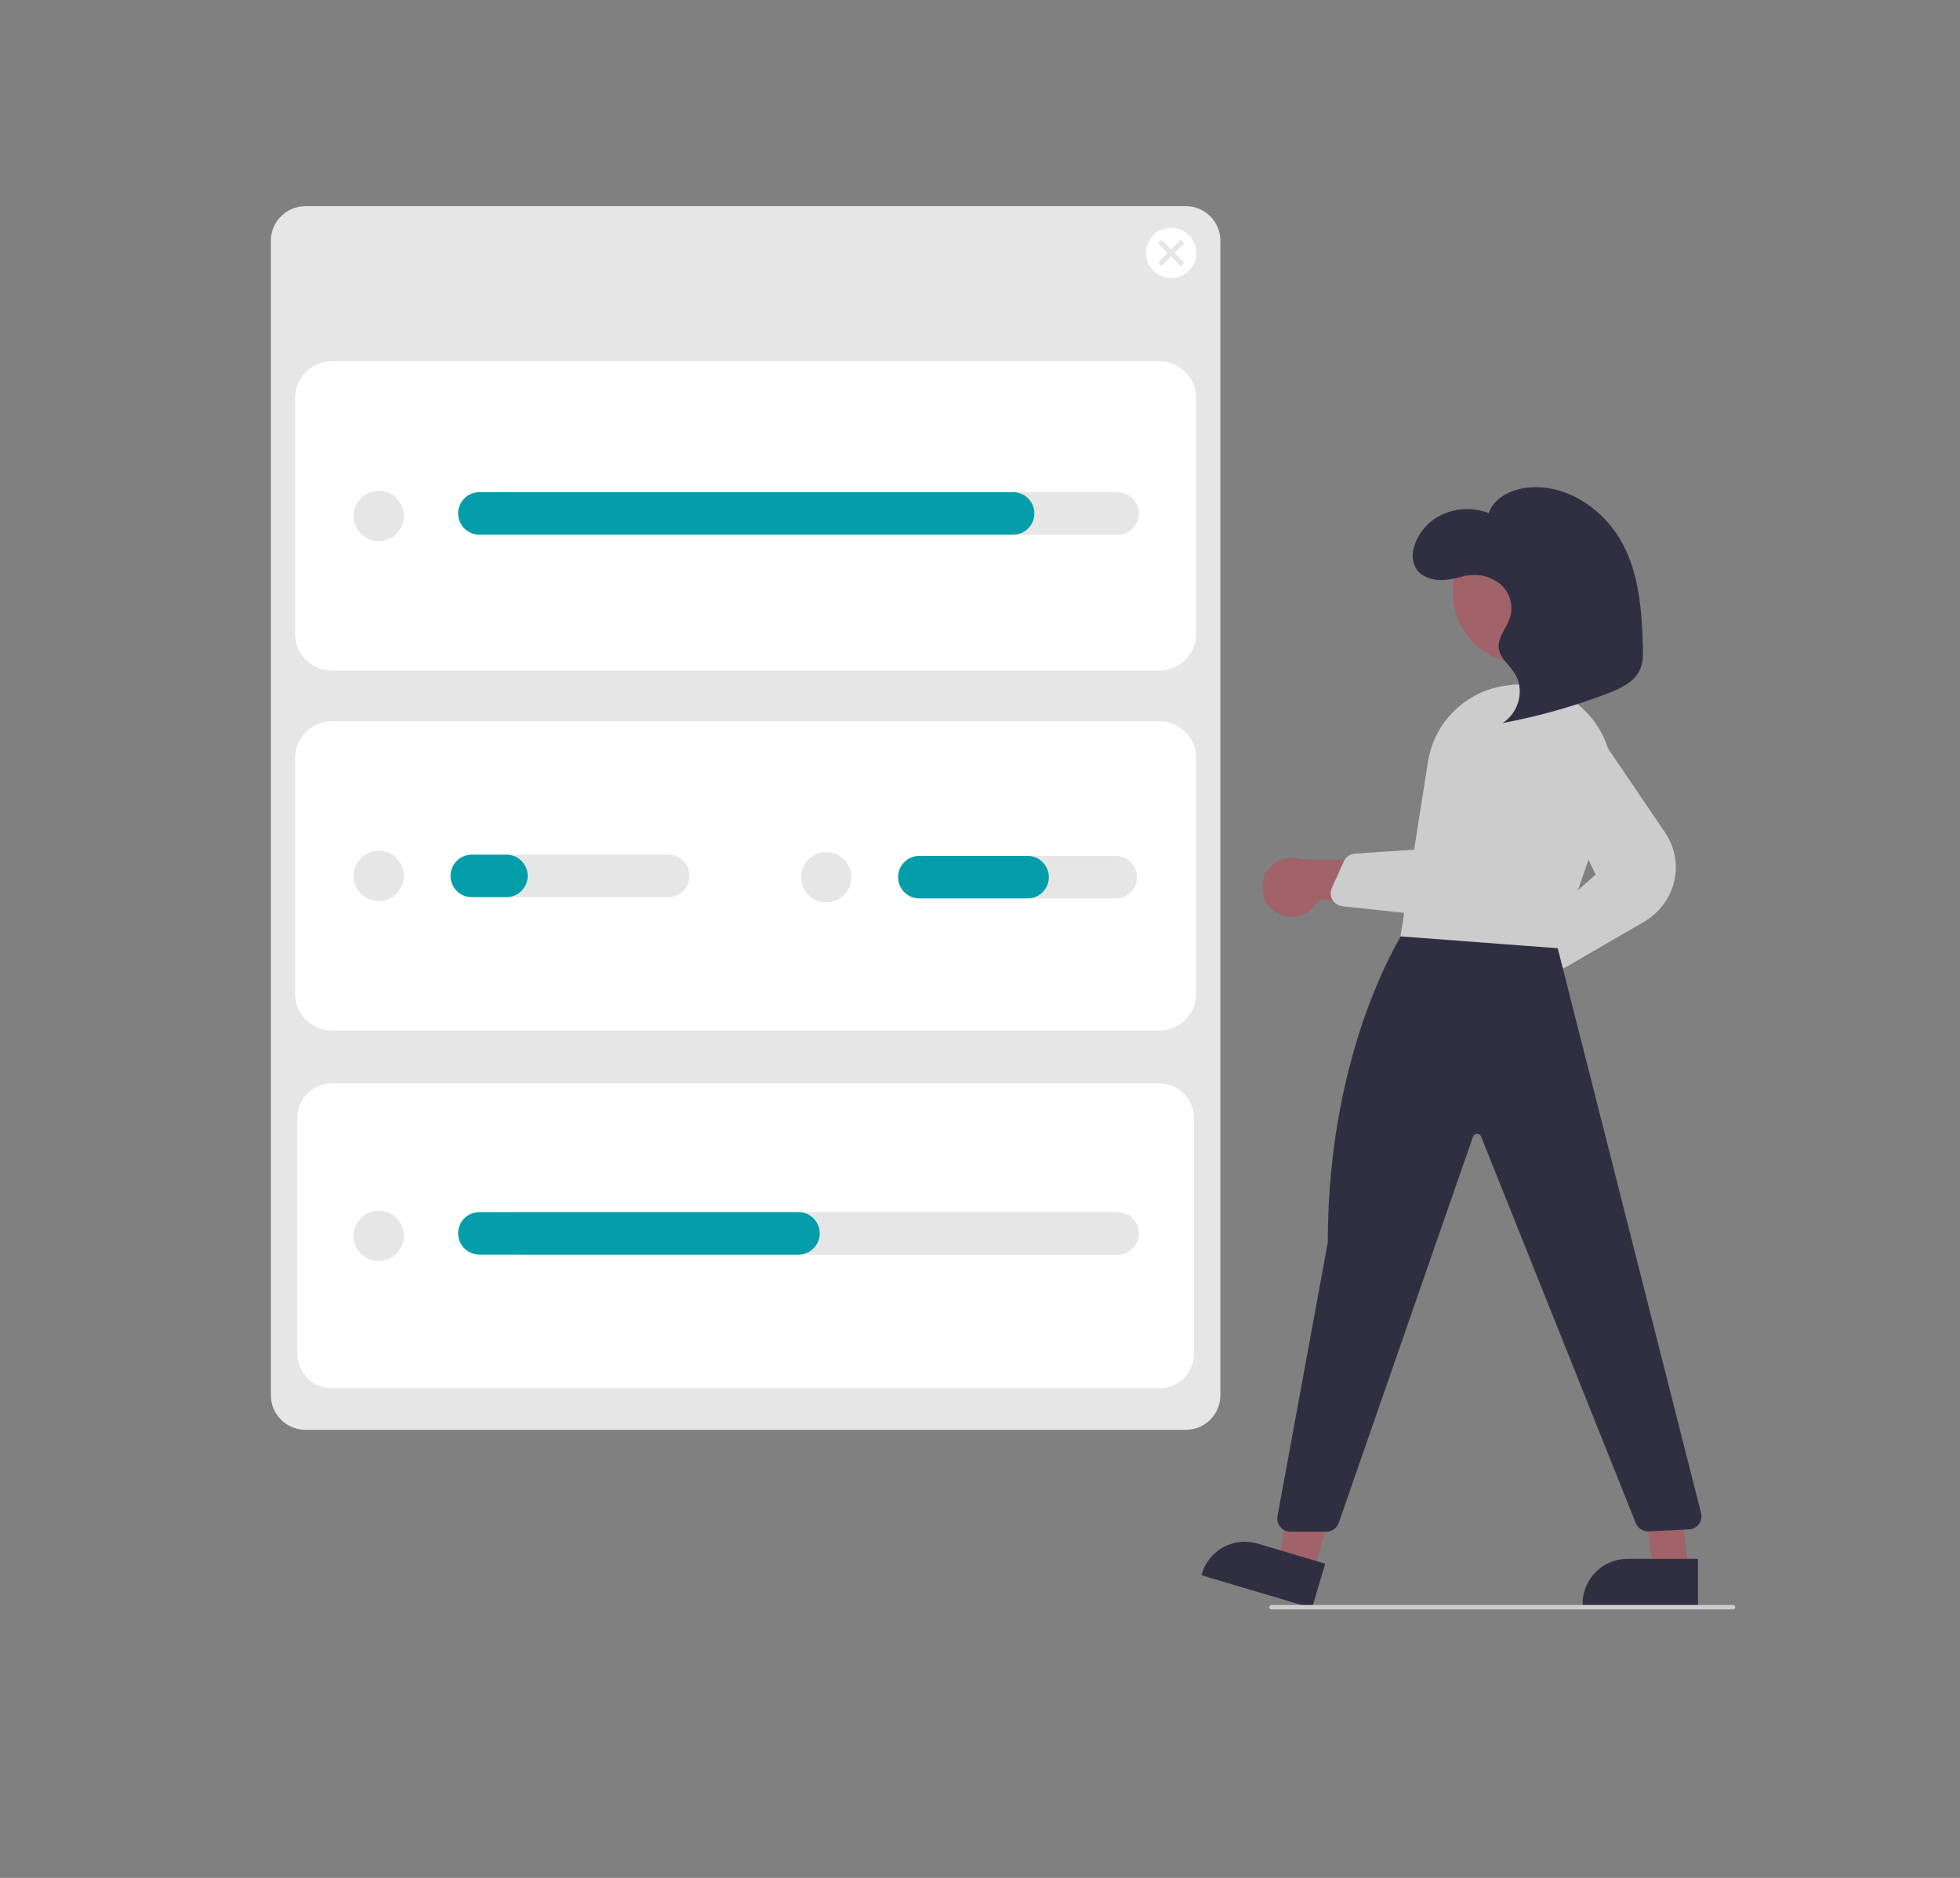
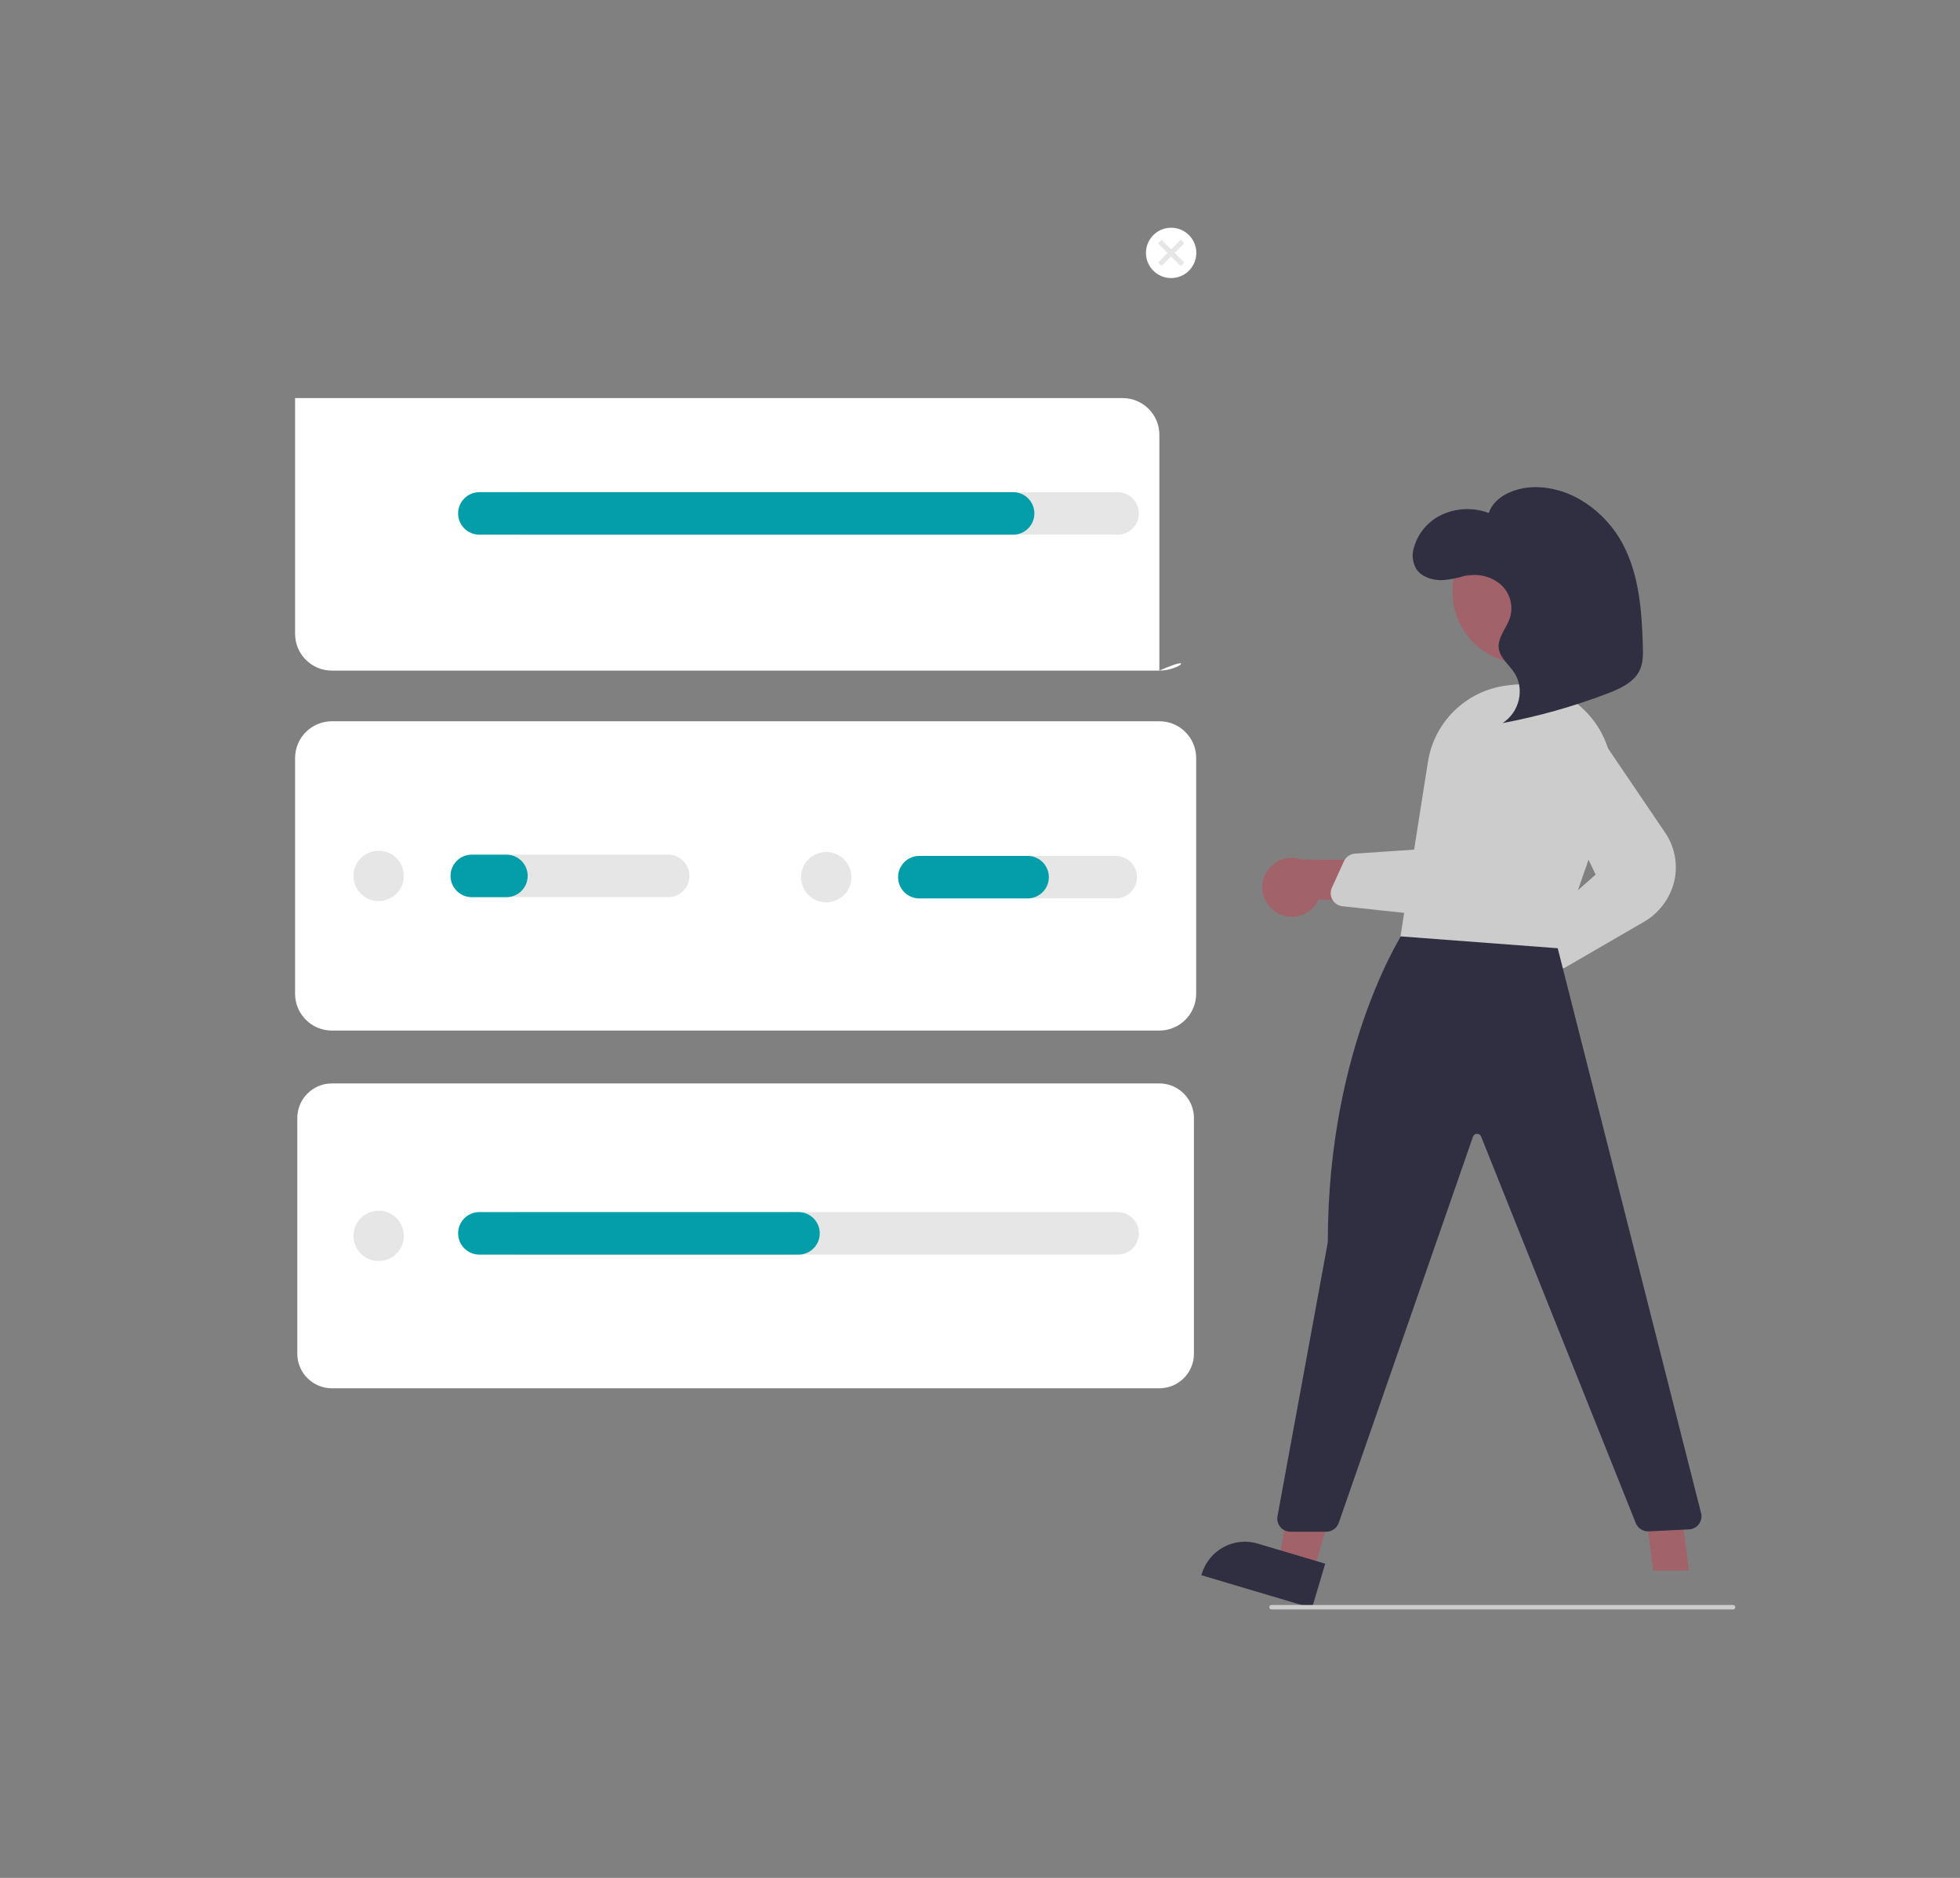
<svg xmlns="http://www.w3.org/2000/svg" id="Calque_1" x="0px" y="0px" viewBox="0 0 2737 2623" style="enable-background:new 0 0 2737 2623;" xml:space="preserve">
  <rect x="0" y="0" width="2737" height="2623" fill="#808080" stroke="none" />
  <style type="text/css">
	.st0{fill:#F0F0F0;}
	.st1{fill:#FFFFFF;}
	.st2{fill:#CDCCCC;}
	.st3{fill:#F1F1F1;}
	.st4{fill:#E7E6E6;}
	.st5{fill:#403E56;}
	.st6{fill:#E5E5E4;}
	.st7{fill:#049EAA;}
	.st8{fill:#F6B6B8;}
	.st9{fill:#302F42;}
	.st10{fill:#A1626A;}
	.st11{fill:#F6B6B9;}
</style>
-   <path class="st4" d="M426.512,288c-26.64,0.03-48.228,21.618-48.258,48.258v1612.637c0.03,26.64,21.618,48.228,48.258,48.258  h1229.398c26.64-0.03,48.228-21.618,48.258-48.258V336.258c-0.03-26.64-21.618-48.228-48.258-48.258H426.512z" />
-   <path class="st1" d="M1618.995,936.692H463.43c-28.358-0.032-51.339-23.013-51.371-51.371V556.005  c0.032-28.358,23.013-51.339,51.371-51.371h1155.565c28.358,0.031,51.339,23.013,51.371,51.371v329.316  C1670.334,913.68,1647.353,936.661,1618.995,936.692z" />
+   <path class="st1" d="M1618.995,936.692H463.43c-28.358-0.032-51.339-23.013-51.371-51.371V556.005  h1155.565c28.358,0.031,51.339,23.013,51.371,51.371v329.316  C1670.334,913.68,1647.353,936.661,1618.995,936.692z" />
  <path class="st1" d="M1618.995,1439.473H463.43c-28.358-0.032-51.339-23.013-51.371-51.371v-329.318  c0.032-28.358,23.013-51.339,51.371-51.371h1155.565c28.358,0.031,51.339,23.013,51.371,51.371v329.318  C1670.334,1416.46,1647.353,1439.441,1618.995,1439.473z" />
  <path class="st1" d="M463.43,1513.308c-26.64,0.03-48.228,21.618-48.258,48.258v329.315c0.03,26.64,21.618,48.228,48.258,48.258  h1155.565c26.64-0.03,48.228-21.618,48.258-48.258v-329.315c-0.03-26.64-21.618-48.228-48.258-48.258H463.43z" />
  <circle class="st1" cx="1635.406" cy="353.246" r="35.159" />
  <circle class="st4" cx="528.763" cy="1223.443" r="35.159" />
  <path class="st4" d="M933.096,1253.126H658.852c-16.394,0-29.684-13.29-29.684-29.684s13.29-29.684,29.684-29.684h274.244  c16.394,0,29.684,13.29,29.684,29.684S949.49,1253.126,933.096,1253.126z" />
  <circle class="st4" cx="1153.722" cy="1225.201" r="35.159" />
  <path class="st4" d="M1558.055,1254.885h-274.244c-16.394,0-29.684-13.29-29.684-29.684s13.29-29.684,29.684-29.684h274.244  c16.394,0,29.684,13.29,29.684,29.684S1574.45,1254.885,1558.055,1254.885z" />
  <polygon class="st4" points="1653.715,339.91 1648.743,334.938 1635.408,348.275 1622.07,334.938 1617.098,339.91 1630.436,353.247   1617.098,366.582 1622.07,371.554 1635.408,358.216 1648.743,371.554 1653.715,366.582 1640.38,353.247 " />
-   <circle class="st4" cx="528.763" cy="720.662" r="35.159" />
  <path class="st4" d="M1560.693,746.831H723.897c-16.394-0.018-29.67-13.323-29.651-29.717c0.018-16.368,13.283-29.633,29.651-29.651  h836.795c16.394,0.018,29.67,13.323,29.652,29.717C1590.326,733.548,1577.061,746.813,1560.693,746.831z" />
  <path class="st7" d="M1414.781,746.831H669.4c-16.394,0-29.684-13.29-29.684-29.684c0-16.394,13.29-29.685,29.684-29.685h745.381  c16.394,0.018,29.67,13.323,29.652,29.717C1444.415,733.548,1431.15,746.813,1414.781,746.831z" />
  <circle class="st4" cx="528.763" cy="1726.223" r="35.159" />
  <path class="st4" d="M1560.693,1752.39H723.897c-16.394,0-29.684-13.29-29.684-29.684s13.29-29.684,29.684-29.684h836.795  c16.394,0,29.684,13.29,29.684,29.684S1577.087,1752.39,1560.693,1752.39z" />
  <path class="st7" d="M1115.047,1752.39H669.4c-16.394,0-29.684-13.29-29.684-29.684s13.29-29.684,29.684-29.684h445.646  c16.394,0,29.684,13.29,29.684,29.684S1131.441,1752.39,1115.047,1752.39L1115.047,1752.39z" />
  <path class="st7" d="M707.197,1253.126h-48.344c-16.394,0-29.684-13.29-29.684-29.684s13.29-29.684,29.684-29.684h48.344  c16.394,0,29.684,13.29,29.684,29.684S723.591,1253.126,707.197,1253.126z" />
  <path class="st7" d="M1434.998,1254.885h-151.186c-16.394,0-29.684-13.29-29.684-29.684s13.29-29.684,29.684-29.684l0,0h151.186  c16.394,0.018,29.67,13.323,29.652,29.717C1464.631,1241.602,1451.366,1254.867,1434.998,1254.885z" />
  <g>
    <path class="st10" d="M2121.993,1414.237c22.52-2.265,38.94-22.357,36.675-44.877c-0.242-2.401-0.695-4.776-1.354-7.097   l119.306-83.522l-70.364-27.863l-102.507,83.586c-21.431,7.653-32.6,31.229-24.948,52.66   C2085.204,1405.056,2103.06,1416.265,2121.993,1414.237z" />
    <path class="st2" d="M2177.604,1353.244c-2.565-0.005-5.101-0.547-7.445-1.592c-5.386-2.349-9.302-7.16-10.507-12.911l-8.01-37.197   c-1.394-6.494,0.827-13.234,5.809-17.627l70.751-62.298l-69.841-146.33c-10.637-22.281-1.198-48.967,21.083-59.604   c19.948-9.524,43.862-3.038,56.265,15.259l89.441,131.927c13.434,19.637,18.148,43.955,13.026,67.189   c-5.674,24.565-21.403,45.618-43.351,58.024l-108.044,62.664C2183.997,1352.377,2180.83,1353.238,2177.604,1353.244z" />
    <path class="st10" d="M1781.208,1273.711c18.824,12.568,44.271,7.496,56.839-11.327c1.34-2.007,2.5-4.129,3.467-6.34   l145.191,11.369l-36.604-66.239l-132.264-0.641c-21.408-7.716-45.018,3.383-52.735,24.791   C1758.646,1243.236,1765.304,1263.24,1781.208,1273.711L1781.208,1273.711z" />
    <circle class="st10" cx="2128.421" cy="826.78" r="100.097" />
    <polygon class="st10" points="1833.697,2196.117 1785.811,2181.869 1817.978,1990.372 1888.659,2011.405  " />
    <path class="st9" d="M1832.101,2246.174l-154.415-45.944l0.581-1.953c9.875-33.193,44.788-52.097,77.981-42.223   c0.001,0,0.002,0,0.003,0.001l0.004,0.001l94.311,28.061L1832.101,2246.174z" />
    <polygon class="st10" points="2358.367,2193.667 2308.402,2193.663 2284.634,2000.944 2333.922,2000.948  " />
-     <path class="st9" d="M2371.107,2242.099l-161.105-0.006v-2.038c0-34.631,28.073-62.705,62.704-62.706c0.001,0,0.002,0,0.002,0   h0.004l98.397,0.004L2371.107,2242.099z" />
    <path class="st9" d="M1852.121,2139.459h-50.167c-10.13-0.002-18.34-8.215-18.339-18.345c0-1.11,0.101-2.218,0.302-3.31   l70.265-382.547c-0.068-278.707,109.587-440.137,110.695-441.736l1.338-1.93l204.943,16.724l204.274,805.08   c2.492,9.817-3.446,19.795-13.262,22.287c-1.187,0.301-2.401,0.483-3.624,0.542l-56.366,2.734   c-7.823,0.406-15.033-4.223-17.917-11.506l-215.954-539.866c-0.879-2.423-3.242-3.984-5.816-3.841   c-2.562,0.023-4.826,1.672-5.634,4.103l-187.414,539.293C1866.877,2134.514,1859.928,2139.455,1852.121,2139.459z" />
    <path class="st2" d="M2175.45,1324.481l-1.566-0.115l-218.202-16.469l38.274-243.425c8.626-55.805,52.943-99.282,108.903-106.837   l0,0c1.677-0.235,3.364-0.464,5.063-0.689c43.531-5.728,86.903,11.63,114.463,45.809c28.216,34.375,36.486,80.967,21.822,122.952   L2175.45,1324.481z" />
    <path class="st2" d="M2064.453,1260.914c-17.887,14.365-40.758,21.015-63.559,18.483l-126.286-13.594   c-10.071-1.085-17.357-10.129-16.272-20.2c0.21-1.949,0.731-3.852,1.543-5.636l16.841-36.969c2.792-6.14,8.732-10.25,15.462-10.698   l92.046-6.17l30.218-159.275c4.023-21.089,22.454-36.351,43.924-36.372c12.721-0.057,24.852,5.363,33.296,14.876   c7.912,9.056,11.976,20.842,11.327,32.849l-5.853,157.912c-0.789,24.143-11.678,46.846-30.013,62.573   C2066.247,1259.453,2065.356,1260.193,2064.453,1260.914z" />
    <path class="st9" d="M2052.304,801.781c-12.464,4.835-25.596,7.725-38.938,8.569c-13.419,0.168-27.685-4.481-35.028-14.701   c-5.701-9.034-7.173-20.108-4.03-30.318c5.629-20.709,20.201-37.828,39.745-46.693c20.486-9.292,43.829-10.043,64.871-2.088   c7.531-22.894,35.897-35.354,62.152-36.059c53.632-1.439,101.586,35.13,124.888,79.103c23.302,43.973,26.706,94.237,28.155,143.036   c0.353,11.901,0.501,24.311-5.136,35.055c-8.395,15.999-27.471,24.615-45.451,31.447c-47.151,17.889-95.794,31.562-145.36,40.86   c23.799-15.212,31.347-47.953,16.273-70.584c-7.375-11.072-19.486-20.29-21.445-33.114c-2.35-15.376,10.77-28.823,15.623-43.706   c5.006-16.447,0.071-34.307-12.671-45.849c-13.791-11.98-32.58-16.435-50.282-11.924" />
  </g>
  <path class="st2" d="M2420.071,2248h-644.474c-1.719,0-3.113-1.394-3.113-3.113c0-1.72,1.394-3.114,3.113-3.114h644.474  c1.72,0,3.114,1.394,3.114,3.114C2423.185,2246.606,2421.791,2248,2420.071,2248z" />
</svg>